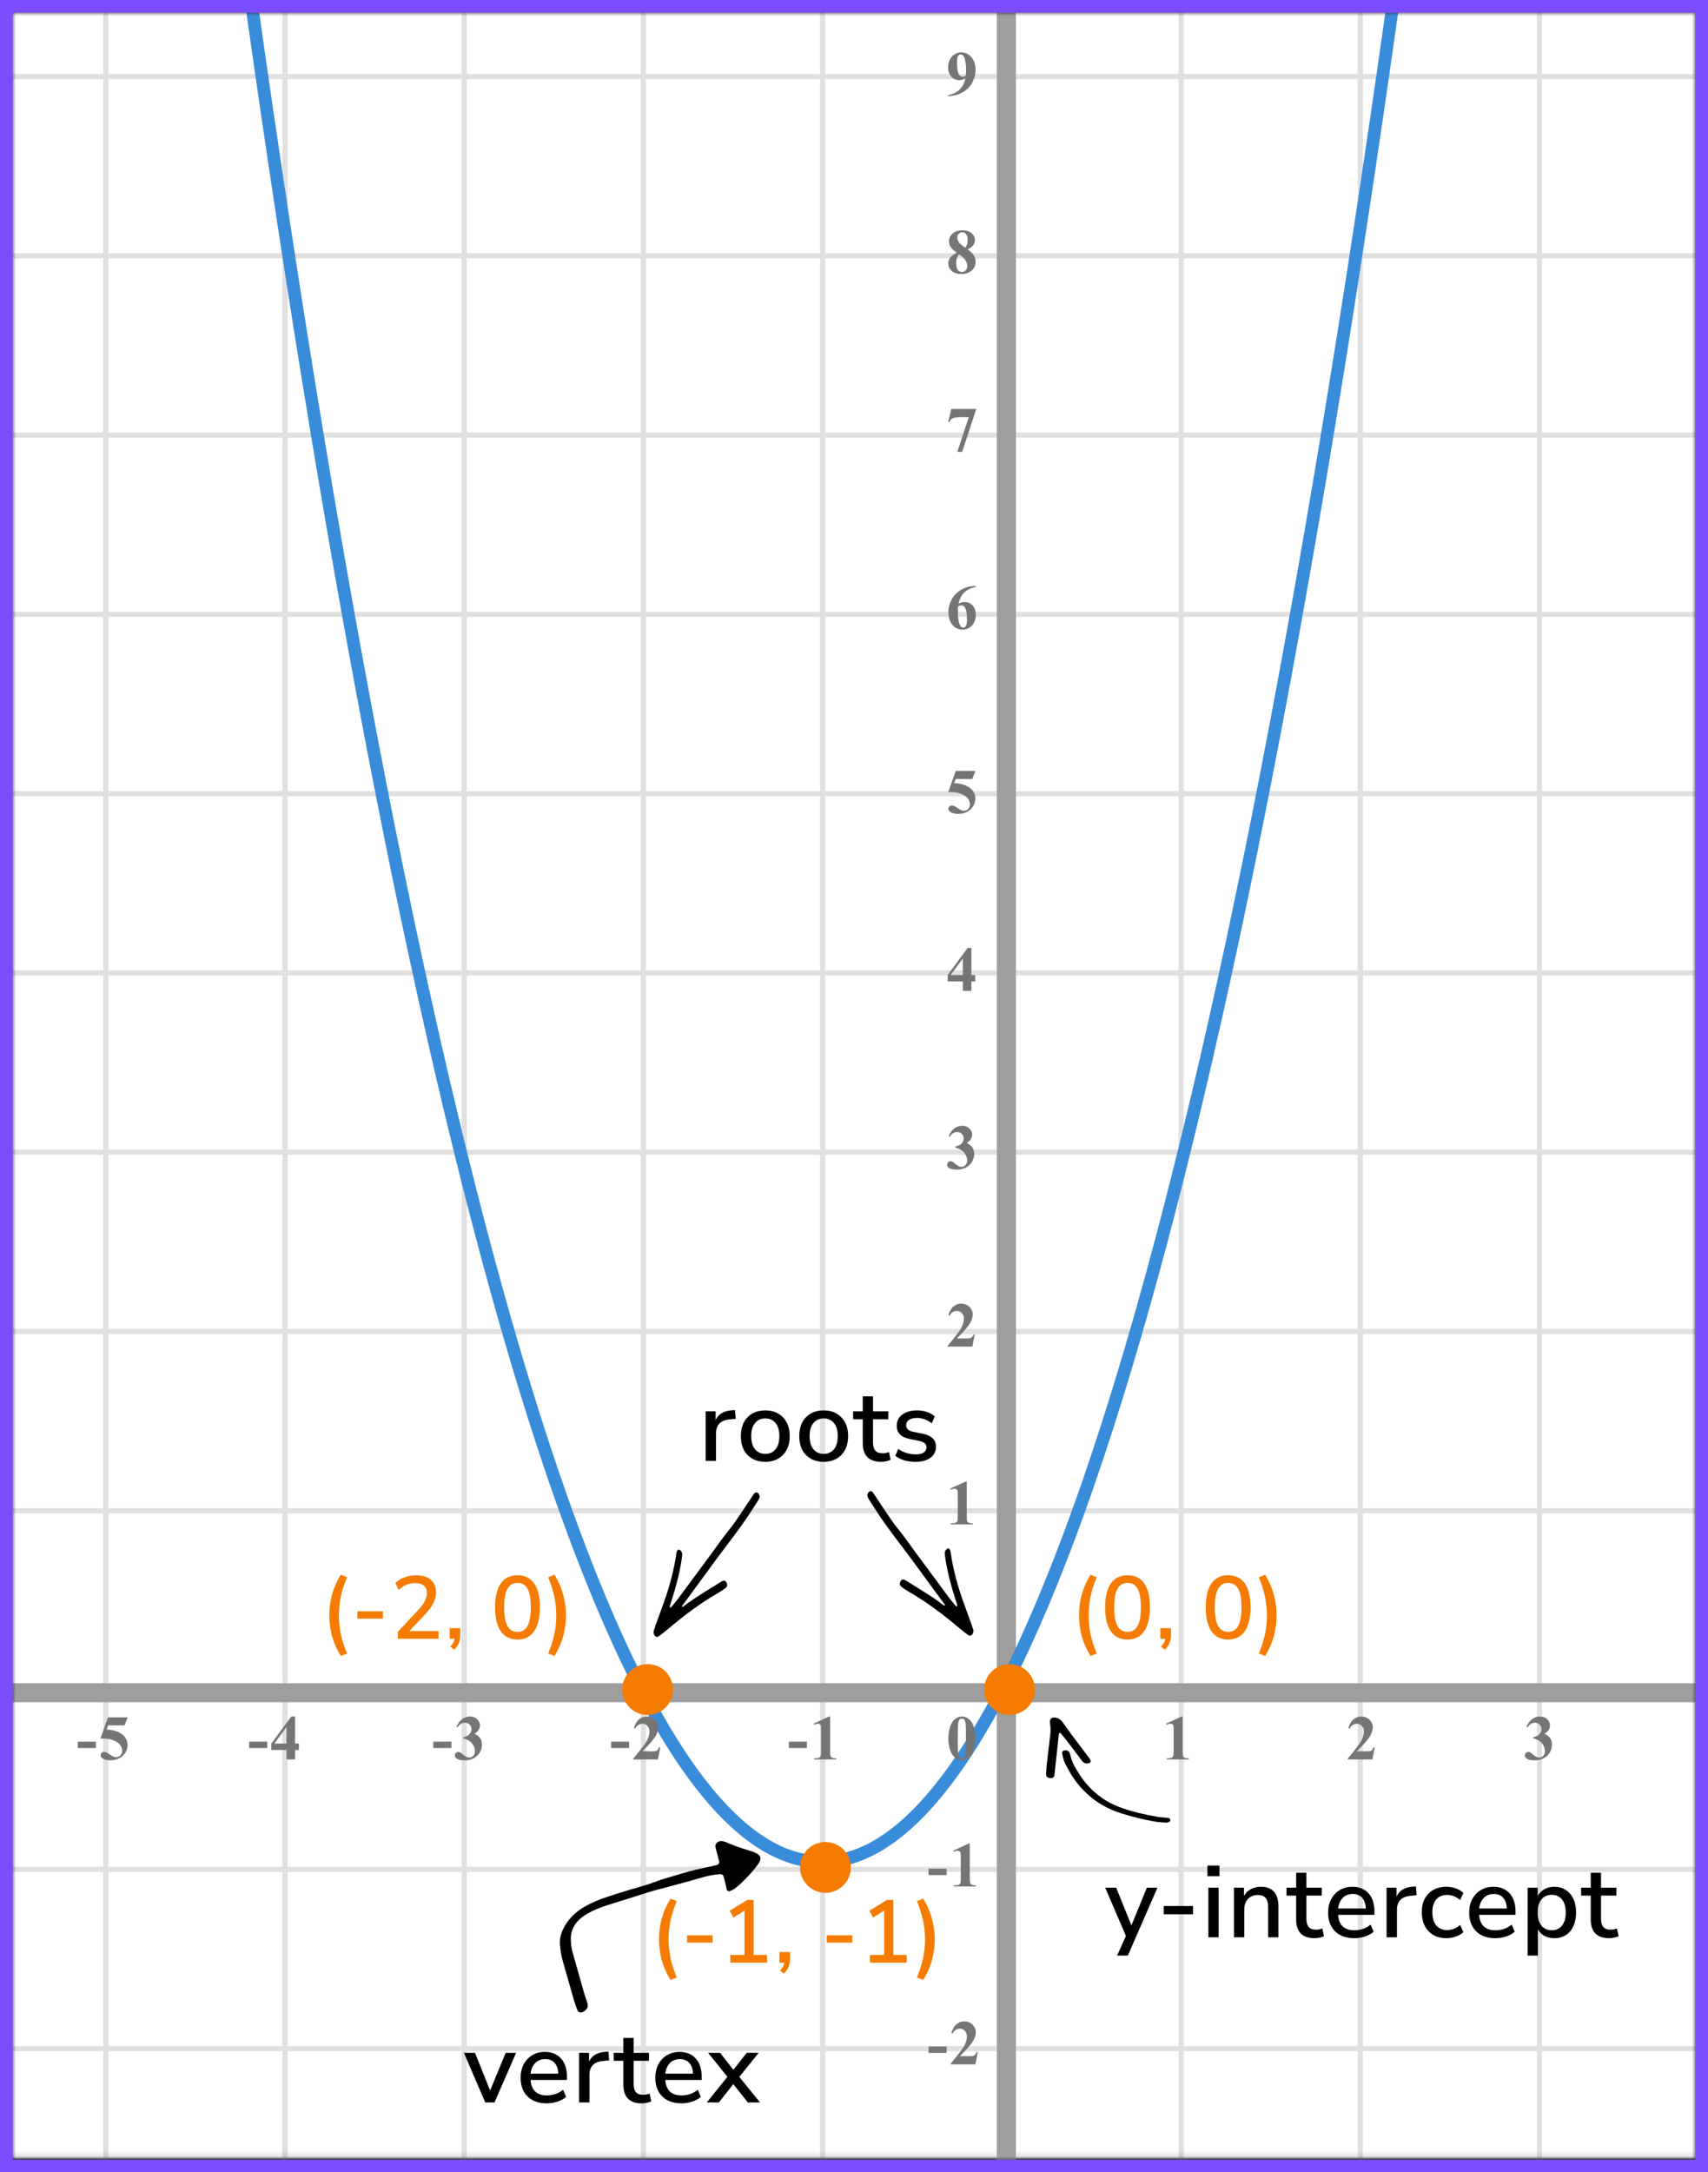
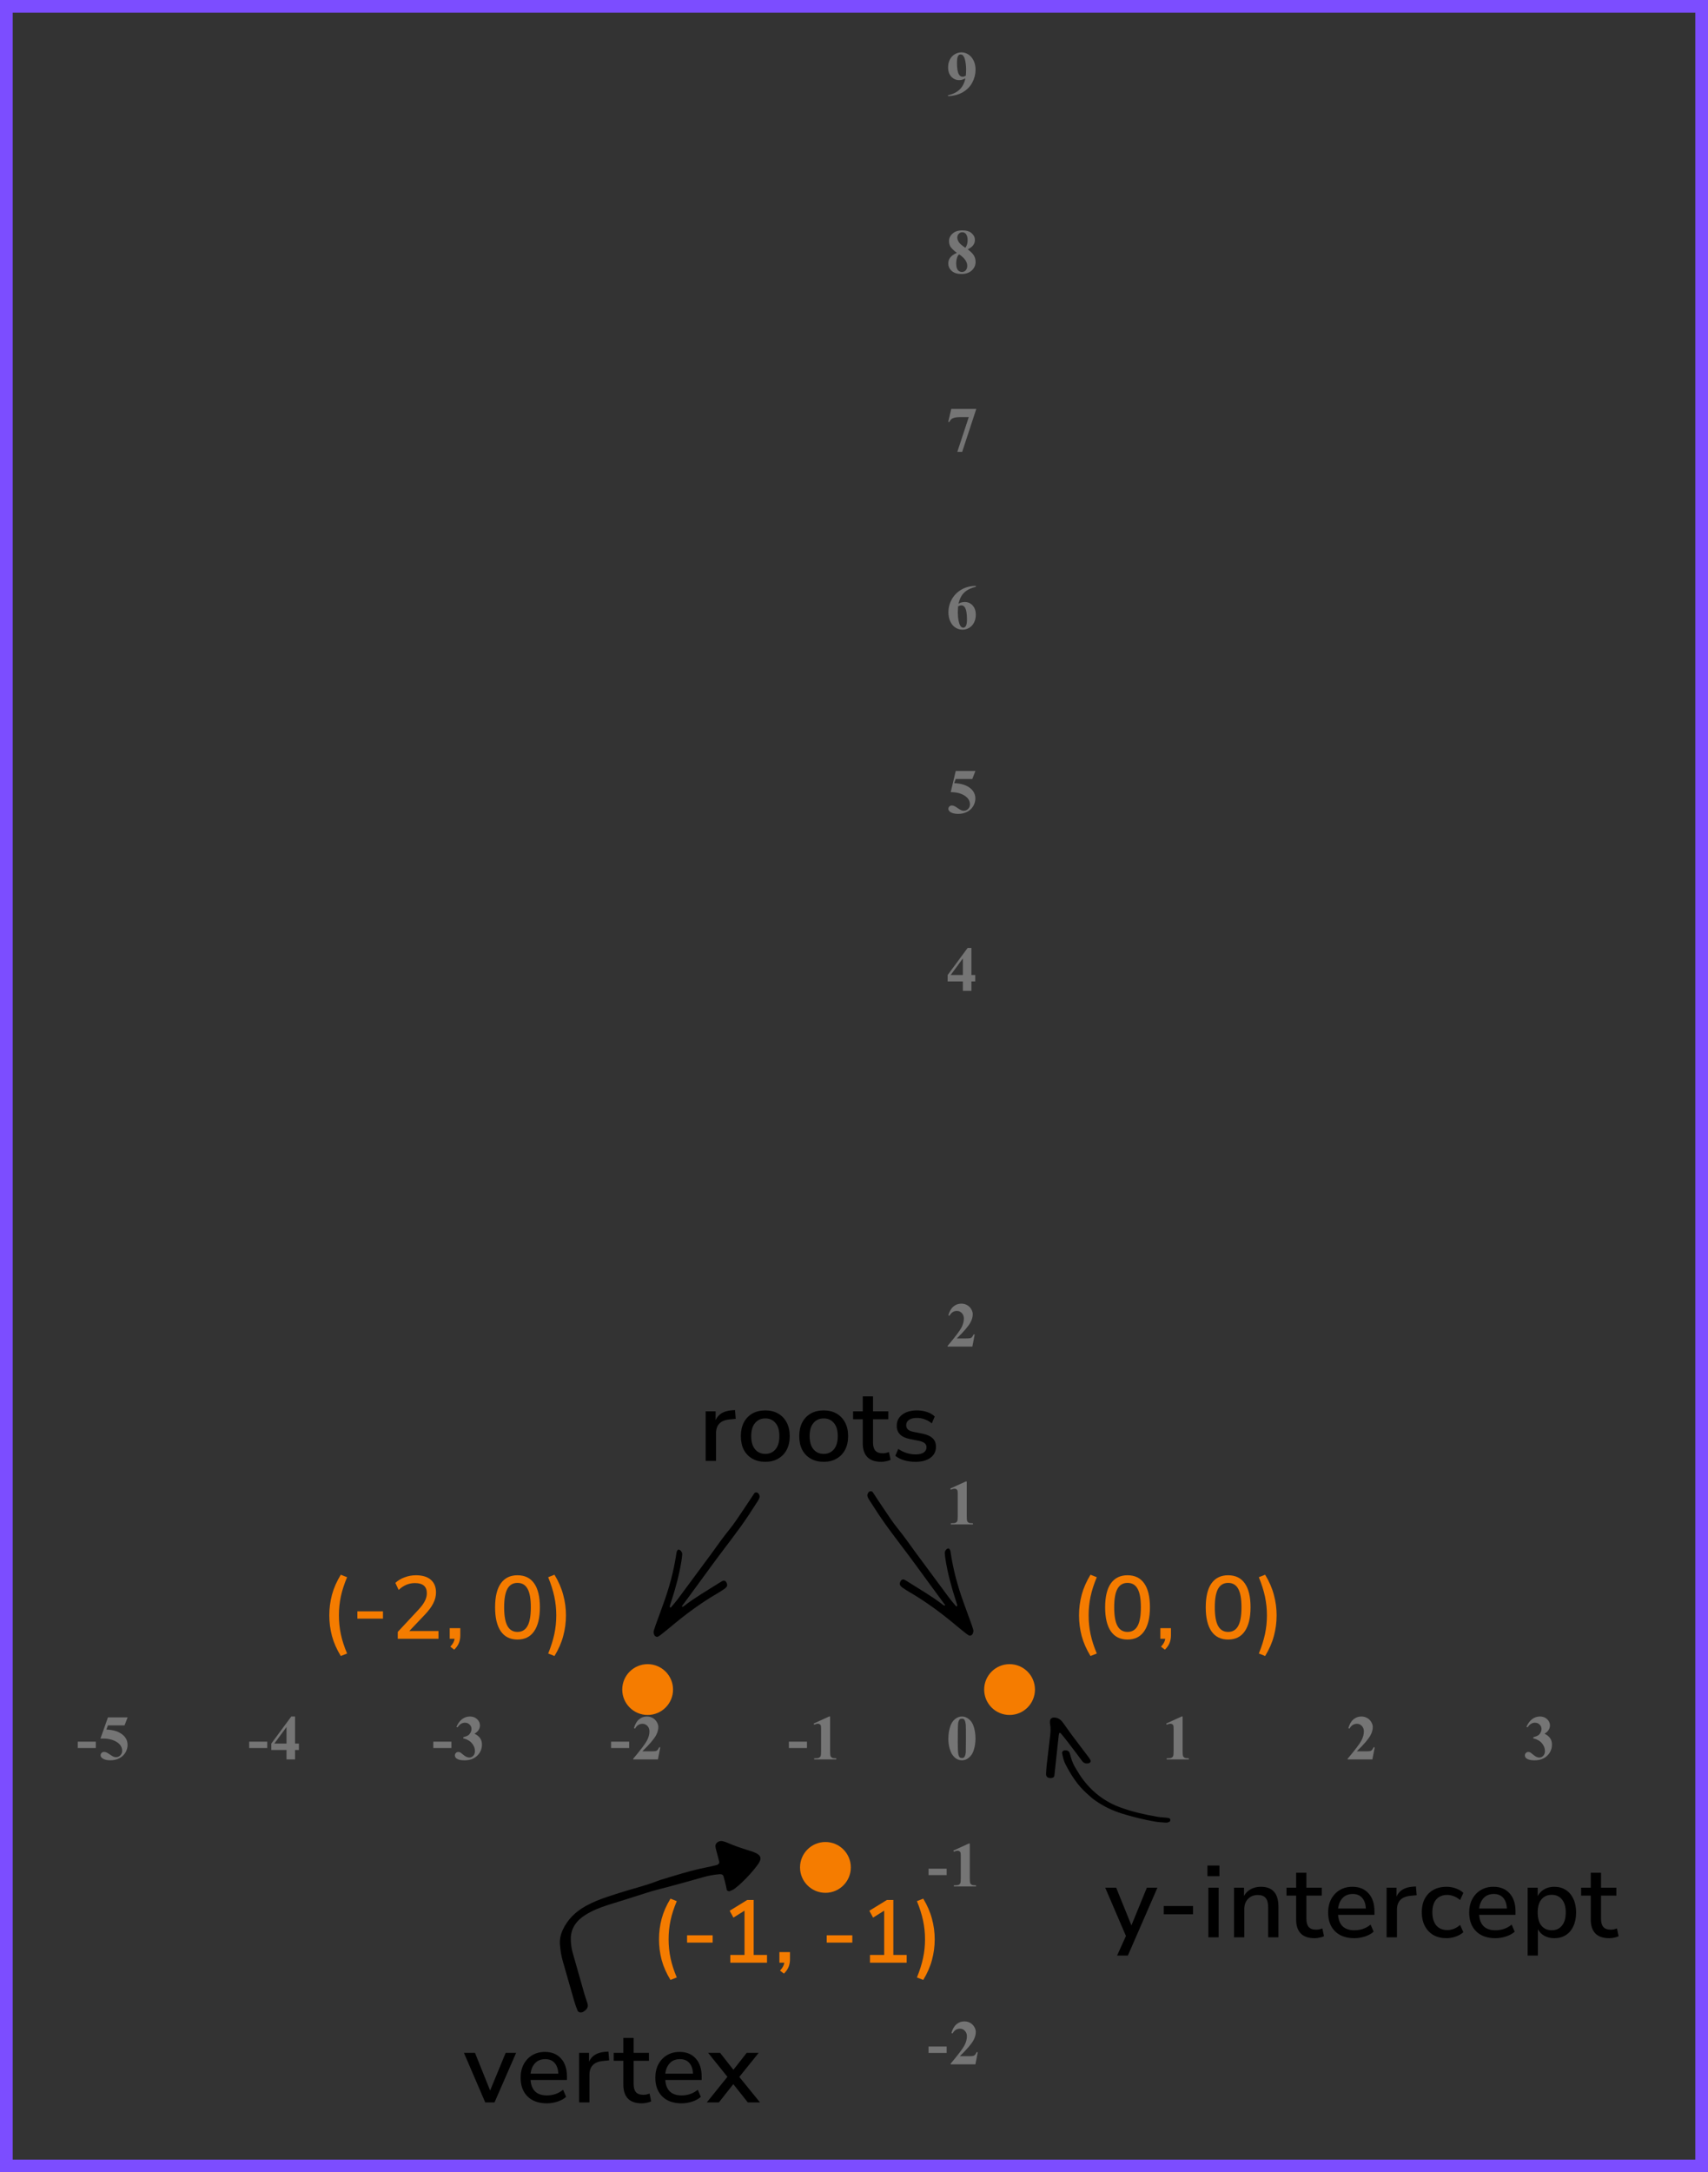
<svg xmlns="http://www.w3.org/2000/svg" width="269" height="342" viewBox="0 0 269 342" fill="none">
  <rect x="0" y="0" width="269" height="342" fill="#333333" stroke="none" />
  <mask id="mask0" maskUnits="userSpaceOnUse" x="2" y="2" width="265" height="338">
-     <rect x="2" y="2" width="265" height="338" fill="#C4C4C4" />
-   </mask>
+     </mask>
  <g mask="url(#mask0)">
    <mask id="mask1" maskUnits="userSpaceOnUse" x="-41" y="-144" width="500" height="484">
      <rect x="-41" y="-144" width="500" height="483.871" fill="white" />
    </mask>
    <g mask="url(#mask1)">
      <rect x="-41" y="-144" width="500" height="483.871" fill="white" />
      <line x1="459" y1="322.532" x2="-44.226" y2="322.532" stroke="#E0E0E0" stroke-width="0.806" />
      <line x1="459" y1="294.307" x2="-44.226" y2="294.307" stroke="#E0E0E0" stroke-width="0.806" />
      <line x1="459" y1="266.083" x2="-44.226" y2="266.083" stroke="#E0E0E0" stroke-width="0.81" />
      <line x1="459" y1="237.854" x2="-44.226" y2="237.854" stroke="#E0E0E0" stroke-width="0.806" />
-       <line x1="459" y1="209.629" x2="-44.226" y2="209.629" stroke="#E0E0E0" stroke-width="0.806" />
      <line x1="459" y1="181.403" x2="-44.226" y2="181.403" stroke="#E0E0E0" stroke-width="0.806" />
      <line x1="459" y1="153.179" x2="-44.226" y2="153.179" stroke="#E0E0E0" stroke-width="0.81" />
      <line x1="459" y1="124.952" x2="-44.226" y2="124.952" stroke="#E0E0E0" stroke-width="0.806" />
      <line x1="459" y1="96.725" x2="-44.226" y2="96.725" stroke="#E0E0E0" stroke-width="0.806" />
      <line x1="459" y1="68.5" x2="-44.226" y2="68.5" stroke="#E0E0E0" stroke-width="0.806" />
      <line x1="459" y1="40.276" x2="-44.226" y2="40.276" stroke="#E0E0E0" stroke-width="0.81" />
      <line x1="459" y1="12.049" x2="-44.226" y2="12.049" stroke="#E0E0E0" stroke-width="0.806" />
      <line x1="16.662" y1="339.871" x2="16.662" y2="-144" stroke="#E0E0E0" stroke-width="0.806" />
      <line x1="44.886" y1="339.871" x2="44.886" y2="-144" stroke="#E0E0E0" stroke-width="0.81" />
      <line x1="73.113" y1="339.871" x2="73.113" y2="-144" stroke="#E0E0E0" stroke-width="0.806" />
      <line x1="101.339" y1="339.871" x2="101.339" y2="-144" stroke="#E0E0E0" stroke-width="0.806" />
      <line x1="129.565" y1="339.871" x2="129.565" y2="-144" stroke="#E0E0E0" stroke-width="0.806" />
      <line x1="157.789" y1="339.871" x2="157.789" y2="-144" stroke="#E0E0E0" stroke-width="0.81" />
      <line x1="186.017" y1="339.871" x2="186.017" y2="-144" stroke="#E0E0E0" stroke-width="0.806" />
-       <line x1="214.242" y1="339.871" x2="214.242" y2="-144" stroke="#E0E0E0" stroke-width="0.806" />
      <line x1="242.468" y1="339.871" x2="242.468" y2="-144" stroke="#E0E0E0" stroke-width="0.806" />
    </g>
    <line x1="158.5" y1="-18" x2="158.5" y2="349" stroke="#9E9E9E" stroke-width="3" />
    <line x1="-20" y1="266.5" x2="354" y2="266.5" stroke="#9E9E9E" stroke-width="3" />
    <path d="M38 -11C94.5 399.5 166 389.5 221 -11" stroke="#398CDA" stroke-width="2" />
  </g>
  <path d="M153.634 273.689C153.634 274.35 153.541 274.967 153.355 275.54C153.245 275.892 153.095 276.18 152.906 276.404C152.721 276.629 152.509 276.808 152.271 276.941C152.034 277.072 151.775 277.137 151.495 277.137C151.176 277.137 150.888 277.055 150.631 276.893C150.374 276.73 150.146 276.497 149.947 276.194C149.804 275.973 149.679 275.678 149.571 275.311C149.431 274.812 149.361 274.298 149.361 273.768C149.361 273.048 149.462 272.387 149.664 271.785C149.83 271.287 150.082 270.906 150.421 270.643C150.759 270.376 151.118 270.242 151.495 270.242C151.879 270.242 152.237 270.374 152.569 270.638C152.905 270.898 153.15 271.25 153.307 271.692C153.525 272.301 153.634 272.967 153.634 273.689ZM152.13 273.68C152.13 272.521 152.123 271.845 152.11 271.653C152.078 271.201 152 270.895 151.876 270.735C151.795 270.631 151.663 270.579 151.48 270.579C151.34 270.579 151.23 270.618 151.148 270.696C151.028 270.81 150.947 271.012 150.904 271.302C150.862 271.588 150.841 272.592 150.841 274.314C150.841 275.252 150.873 275.88 150.938 276.199C150.987 276.43 151.057 276.585 151.148 276.663C151.24 276.741 151.36 276.78 151.51 276.78C151.673 276.78 151.795 276.728 151.876 276.624C152.013 276.442 152.091 276.16 152.11 275.779L152.13 273.68Z" fill="#757575" />
  <path d="M186.257 270.242V275.657C186.257 276.064 186.275 276.325 186.311 276.438C186.346 276.549 186.421 276.64 186.535 276.712C186.649 276.784 186.831 276.819 187.082 276.819H187.233V277H183.747V276.819H183.923C184.206 276.819 184.408 276.787 184.528 276.722C184.649 276.657 184.73 276.567 184.772 276.453C184.815 276.339 184.836 276.074 184.836 275.657V272.225C184.836 271.919 184.821 271.728 184.792 271.653C184.763 271.575 184.707 271.51 184.626 271.458C184.548 271.403 184.457 271.375 184.353 271.375C184.187 271.375 183.985 271.427 183.747 271.531L183.659 271.355L186.096 270.242H186.257Z" fill="#757575" />
  <path d="M216.141 277H212.244V276.893C213.439 275.47 214.163 274.513 214.417 274.021C214.674 273.53 214.803 273.05 214.803 272.581C214.803 272.239 214.697 271.956 214.485 271.731C214.274 271.504 214.015 271.39 213.709 271.39C213.208 271.39 212.819 271.64 212.542 272.142L212.361 272.078C212.537 271.453 212.804 270.991 213.162 270.691C213.52 270.392 213.934 270.242 214.402 270.242C214.738 270.242 215.044 270.32 215.32 270.477C215.597 270.633 215.813 270.848 215.97 271.121C216.126 271.391 216.204 271.645 216.204 271.883C216.204 272.316 216.084 272.755 215.843 273.201C215.514 273.803 214.796 274.643 213.689 275.721H215.12C215.472 275.721 215.7 275.706 215.804 275.677C215.911 275.647 215.999 275.599 216.067 275.53C216.136 275.459 216.225 275.311 216.336 275.086H216.512L216.141 277Z" fill="#757575" />
  <path d="M241.479 273.68V273.509C241.851 273.401 242.108 273.302 242.251 273.211C242.394 273.117 242.518 272.975 242.622 272.786C242.726 272.594 242.778 272.4 242.778 272.205C242.778 271.935 242.679 271.704 242.48 271.512C242.285 271.316 242.041 271.219 241.748 271.219C241.292 271.219 240.905 271.46 240.586 271.941L240.405 271.878C240.64 271.334 240.939 270.926 241.304 270.652C241.672 270.379 242.08 270.242 242.529 270.242C242.988 270.242 243.366 270.382 243.662 270.662C243.962 270.942 244.111 271.269 244.111 271.644C244.111 271.888 244.041 272.124 243.901 272.352C243.765 272.576 243.548 272.775 243.252 272.947C243.633 273.133 243.923 273.362 244.121 273.636C244.323 273.906 244.424 274.246 244.424 274.656C244.424 275.346 244.173 275.934 243.672 276.419C243.174 276.901 242.505 277.142 241.665 277.142C241.105 277.142 240.697 277.049 240.439 276.863C240.254 276.733 240.161 276.565 240.161 276.36C240.161 276.211 240.215 276.084 240.322 275.979C240.43 275.872 240.553 275.818 240.693 275.818C240.801 275.818 240.902 275.841 240.996 275.887C241.048 275.913 241.232 276.056 241.548 276.316C241.867 276.574 242.165 276.702 242.441 276.702C242.682 276.702 242.889 276.608 243.062 276.419C243.234 276.227 243.32 275.984 243.32 275.691C243.32 275.245 243.164 274.835 242.852 274.461C242.539 274.083 242.082 273.823 241.479 273.68Z" fill="#757575" />
  <path d="M127.091 275.208H124.244V274.197H127.091V275.208ZM130.737 270.242V275.657C130.737 276.064 130.755 276.325 130.791 276.438C130.826 276.549 130.901 276.64 131.015 276.712C131.129 276.784 131.311 276.819 131.562 276.819H131.713V277H128.227V276.819H128.403C128.686 276.819 128.888 276.787 129.008 276.722C129.129 276.657 129.21 276.567 129.253 276.453C129.295 276.339 129.316 276.074 129.316 275.657V272.225C129.316 271.919 129.301 271.728 129.272 271.653C129.243 271.575 129.187 271.51 129.106 271.458C129.028 271.403 128.937 271.375 128.833 271.375C128.667 271.375 128.465 271.427 128.227 271.531L128.139 271.355L130.576 270.242H130.737Z" fill="#757575" />
  <path d="M99.091 275.208H96.244V274.197H99.091V275.208ZM103.621 277H99.724V276.893C100.919 275.47 101.643 274.513 101.897 274.021C102.154 273.53 102.283 273.05 102.283 272.581C102.283 272.239 102.177 271.956 101.965 271.731C101.754 271.504 101.495 271.39 101.189 271.39C100.688 271.39 100.299 271.64 100.022 272.142L99.841 272.078C100.017 271.453 100.284 270.991 100.642 270.691C101 270.392 101.414 270.242 101.882 270.242C102.218 270.242 102.524 270.32 102.8 270.477C103.077 270.633 103.294 270.848 103.45 271.121C103.606 271.391 103.684 271.645 103.684 271.883C103.684 272.316 103.564 272.755 103.323 273.201C102.994 273.803 102.276 274.643 101.17 275.721H102.6C102.952 275.721 103.18 275.706 103.284 275.677C103.391 275.647 103.479 275.599 103.547 275.53C103.616 275.459 103.705 275.311 103.816 275.086H103.992L103.621 277Z" fill="#757575" />
  <path d="M71.091 275.208H68.244V274.197H71.091V275.208ZM72.96 273.68V273.509C73.331 273.401 73.588 273.302 73.731 273.211C73.874 273.117 73.998 272.975 74.102 272.786C74.206 272.594 74.258 272.4 74.258 272.205C74.258 271.935 74.159 271.704 73.96 271.512C73.765 271.316 73.521 271.219 73.228 271.219C72.772 271.219 72.385 271.46 72.066 271.941L71.885 271.878C72.12 271.334 72.419 270.926 72.784 270.652C73.152 270.379 73.56 270.242 74.009 270.242C74.468 270.242 74.846 270.382 75.142 270.662C75.442 270.942 75.591 271.269 75.591 271.644C75.591 271.888 75.521 272.124 75.381 272.352C75.245 272.576 75.028 272.775 74.732 272.947C75.113 273.133 75.403 273.362 75.601 273.636C75.803 273.906 75.904 274.246 75.904 274.656C75.904 275.346 75.653 275.934 75.152 276.419C74.654 276.901 73.985 277.142 73.145 277.142C72.585 277.142 72.177 277.049 71.919 276.863C71.734 276.733 71.641 276.565 71.641 276.36C71.641 276.211 71.695 276.084 71.802 275.979C71.91 275.872 72.034 275.818 72.173 275.818C72.281 275.818 72.382 275.841 72.476 275.887C72.528 275.913 72.712 276.056 73.028 276.316C73.347 276.574 73.645 276.702 73.921 276.702C74.162 276.702 74.369 276.608 74.542 276.419C74.714 276.227 74.8 275.984 74.8 275.691C74.8 275.245 74.644 274.835 74.332 274.461C74.019 274.083 73.562 273.823 72.96 273.68Z" fill="#757575" />
  <path d="M42.091 275.208H39.244V274.197H42.091V275.208ZM42.729 274.505L45.874 270.242H46.469V274.505H47.075V275.516H46.469V277H45.127V275.516H42.729V274.505ZM43.203 274.505H45.127V271.893L43.203 274.505Z" fill="#757575" />
  <path d="M15.091 275.208H12.244V274.197H15.091V275.208ZM17.003 270.379H20.104L19.611 271.639H17.003L16.755 272.298C17.878 272.34 18.742 272.62 19.347 273.138C19.845 273.564 20.094 274.095 20.094 274.729C20.094 275.136 19.979 275.535 19.748 275.926C19.517 276.313 19.191 276.613 18.771 276.824C18.351 277.033 17.891 277.137 17.389 277.137C16.849 277.137 16.434 277.036 16.144 276.834C15.942 276.691 15.841 276.528 15.841 276.346C15.841 276.206 15.893 276.082 15.998 275.975C16.105 275.867 16.229 275.813 16.369 275.813C16.496 275.813 16.624 275.84 16.755 275.892C16.885 275.944 17.108 276.08 17.423 276.302C17.622 276.438 17.793 276.533 17.936 276.585C18.037 276.624 18.151 276.644 18.278 276.644C18.545 276.644 18.771 276.546 18.957 276.351C19.145 276.155 19.24 275.921 19.24 275.647C19.24 275.075 18.953 274.609 18.381 274.251C17.808 273.893 17.085 273.714 16.212 273.714C16.125 273.714 15.993 273.715 15.817 273.719L17.003 270.379Z" fill="#757575" />
  <path d="M152.257 233.242V238.657C152.257 239.064 152.275 239.325 152.311 239.438C152.346 239.549 152.421 239.64 152.535 239.712C152.649 239.784 152.831 239.819 153.082 239.819H153.233V240H149.747V239.819H149.923C150.206 239.819 150.408 239.787 150.528 239.722C150.649 239.657 150.73 239.567 150.772 239.453C150.815 239.339 150.836 239.074 150.836 238.657V235.225C150.836 234.919 150.821 234.728 150.792 234.653C150.763 234.575 150.707 234.51 150.626 234.458C150.548 234.403 150.457 234.375 150.353 234.375C150.187 234.375 149.985 234.427 149.747 234.531L149.659 234.355L152.096 233.242H152.257Z" fill="#757575" />
  <path d="M153.141 212H149.244V211.893C150.439 210.47 151.163 209.513 151.417 209.021C151.674 208.53 151.803 208.05 151.803 207.581C151.803 207.239 151.697 206.956 151.485 206.731C151.274 206.504 151.015 206.39 150.709 206.39C150.208 206.39 149.819 206.64 149.542 207.142L149.361 207.078C149.537 206.453 149.804 205.991 150.162 205.691C150.52 205.392 150.934 205.242 151.402 205.242C151.738 205.242 152.044 205.32 152.32 205.477C152.597 205.633 152.813 205.848 152.97 206.121C153.126 206.391 153.204 206.645 153.204 206.883C153.204 207.316 153.084 207.755 152.843 208.201C152.514 208.803 151.796 209.643 150.689 210.721H152.12C152.472 210.721 152.7 210.706 152.804 210.677C152.911 210.647 152.999 210.599 153.067 210.53C153.136 210.459 153.225 210.311 153.336 210.086H153.512L153.141 212Z" fill="#757575" />
-   <path d="M150.479 180.68V180.509C150.851 180.401 151.108 180.302 151.251 180.211C151.394 180.117 151.518 179.975 151.622 179.786C151.726 179.594 151.778 179.4 151.778 179.205C151.778 178.935 151.679 178.704 151.48 178.512C151.285 178.316 151.041 178.219 150.748 178.219C150.292 178.219 149.905 178.46 149.586 178.941L149.405 178.878C149.64 178.334 149.939 177.926 150.304 177.652C150.672 177.379 151.08 177.242 151.529 177.242C151.988 177.242 152.366 177.382 152.662 177.662C152.962 177.942 153.111 178.269 153.111 178.644C153.111 178.888 153.041 179.124 152.901 179.352C152.765 179.576 152.548 179.775 152.252 179.947C152.633 180.133 152.923 180.362 153.121 180.636C153.323 180.906 153.424 181.246 153.424 181.656C153.424 182.346 153.173 182.934 152.672 183.419C152.174 183.901 151.505 184.142 150.665 184.142C150.105 184.142 149.697 184.049 149.439 183.863C149.254 183.733 149.161 183.565 149.161 183.36C149.161 183.211 149.215 183.084 149.322 182.979C149.43 182.872 149.553 182.818 149.693 182.818C149.801 182.818 149.902 182.841 149.996 182.887C150.048 182.913 150.232 183.056 150.548 183.316C150.867 183.574 151.165 183.702 151.441 183.702C151.682 183.702 151.889 183.608 152.062 183.419C152.234 183.227 152.32 182.984 152.32 182.691C152.32 182.245 152.164 181.835 151.852 181.461C151.539 181.083 151.082 180.823 150.479 180.68Z" fill="#757575" />
  <path d="M149.249 153.505L152.394 149.242H152.989V153.505H153.595V154.516H152.989V156H151.646V154.516H149.249V153.505ZM149.723 153.505H151.646V150.893L149.723 153.505Z" fill="#757575" />
-   <path d="M150.523 121.379H153.624L153.131 122.639H150.523L150.274 123.298C151.397 123.34 152.262 123.62 152.867 124.138C153.365 124.564 153.614 125.095 153.614 125.729C153.614 126.136 153.499 126.535 153.268 126.926C153.036 127.313 152.711 127.613 152.291 127.824C151.871 128.033 151.41 128.137 150.909 128.137C150.369 128.137 149.954 128.036 149.664 127.834C149.462 127.691 149.361 127.528 149.361 127.346C149.361 127.206 149.413 127.082 149.518 126.975C149.625 126.867 149.749 126.813 149.889 126.813C150.016 126.813 150.144 126.84 150.274 126.892C150.405 126.944 150.628 127.08 150.943 127.302C151.142 127.438 151.313 127.533 151.456 127.585C151.557 127.624 151.671 127.644 151.798 127.644C152.065 127.644 152.291 127.546 152.477 127.351C152.665 127.155 152.76 126.921 152.76 126.647C152.76 126.075 152.473 125.609 151.9 125.251C151.327 124.893 150.605 124.714 149.732 124.714C149.645 124.714 149.513 124.715 149.337 124.719L150.523 121.379Z" fill="#757575" />
+   <path d="M150.523 121.379H153.624L153.131 122.639H150.523L150.274 123.298C151.397 123.34 152.262 123.62 152.867 124.138C153.365 124.564 153.614 125.095 153.614 125.729C153.614 126.136 153.499 126.535 153.268 126.926C153.036 127.313 152.711 127.613 152.291 127.824C151.871 128.033 151.41 128.137 150.909 128.137C150.369 128.137 149.954 128.036 149.664 127.834C149.462 127.691 149.361 127.528 149.361 127.346C149.361 127.206 149.413 127.082 149.518 126.975C149.625 126.867 149.749 126.813 149.889 126.813C150.016 126.813 150.144 126.84 150.274 126.892C150.405 126.944 150.628 127.08 150.943 127.302C151.142 127.438 151.313 127.533 151.456 127.585C151.557 127.624 151.671 127.644 151.798 127.644C152.065 127.644 152.291 127.546 152.477 127.351C152.665 127.155 152.76 126.921 152.76 126.647C152.76 126.075 152.473 125.609 151.9 125.251C151.327 124.893 150.605 124.714 149.732 124.714L150.523 121.379Z" fill="#757575" />
  <path d="M153.697 92.242V92.379C153.108 92.529 152.634 92.722 152.276 92.96C151.922 93.194 151.64 93.481 151.432 93.819C151.227 94.155 151.067 94.571 150.953 95.069C151.096 94.972 151.215 94.908 151.31 94.879C151.521 94.814 151.734 94.781 151.949 94.781C152.444 94.781 152.856 94.962 153.185 95.323C153.517 95.681 153.683 96.171 153.683 96.793C153.683 97.229 153.593 97.63 153.414 97.994C153.235 98.359 152.981 98.64 152.652 98.839C152.324 99.037 151.972 99.137 151.598 99.137C151.191 99.137 150.815 99.026 150.47 98.805C150.125 98.58 149.854 98.253 149.659 97.823C149.467 97.394 149.371 96.926 149.371 96.422C149.371 95.68 149.549 94.99 149.903 94.352C150.261 93.71 150.768 93.201 151.422 92.823C152.079 92.442 152.838 92.249 153.697 92.242ZM150.89 95.465C150.864 95.914 150.851 96.243 150.851 96.451C150.851 96.9 150.893 97.335 150.978 97.755C151.065 98.175 151.184 98.469 151.334 98.639C151.441 98.759 151.568 98.819 151.715 98.819C151.865 98.819 151.998 98.733 152.115 98.561C152.232 98.385 152.291 98.03 152.291 97.496C152.291 96.598 152.182 95.978 151.964 95.636C151.824 95.414 151.635 95.304 151.397 95.304C151.267 95.304 151.098 95.357 150.89 95.465Z" fill="#757575" />
  <path d="M150.772 71.137L152.574 65.673H151.202C150.665 65.673 150.261 65.743 149.991 65.883C149.802 65.981 149.646 66.164 149.522 66.435H149.337L149.815 64.379H153.761L151.539 71.137H150.772Z" fill="#757575" />
  <path d="M152.408 39.26C152.874 39.602 153.196 39.921 153.375 40.217C153.557 40.51 153.648 40.847 153.648 41.227C153.648 41.761 153.447 42.214 153.043 42.585C152.643 42.953 152.097 43.137 151.407 43.137C150.753 43.137 150.247 42.976 149.889 42.653C149.531 42.331 149.352 41.937 149.352 41.472C149.352 41.117 149.454 40.806 149.659 40.539C149.868 40.272 150.213 40.028 150.694 39.807C150.17 39.406 149.833 39.079 149.684 38.825C149.537 38.571 149.464 38.277 149.464 37.941C149.464 37.499 149.651 37.11 150.025 36.774C150.403 36.436 150.919 36.267 151.573 36.267C152.205 36.267 152.69 36.416 153.028 36.716C153.37 37.012 153.541 37.368 153.541 37.785C153.541 38.098 153.448 38.374 153.263 38.615C153.08 38.853 152.796 39.068 152.408 39.26ZM152.037 39.011C152.158 38.848 152.247 38.666 152.306 38.464C152.364 38.262 152.394 38.041 152.394 37.8C152.394 37.377 152.302 37.053 152.12 36.828C151.983 36.656 151.795 36.569 151.554 36.569C151.336 36.569 151.15 36.649 150.997 36.809C150.844 36.965 150.768 37.16 150.768 37.395C150.768 37.632 150.852 37.88 151.021 38.137C151.194 38.391 151.533 38.682 152.037 39.011ZM151.061 40.041C150.96 40.132 150.888 40.215 150.846 40.29C150.781 40.404 150.722 40.57 150.67 40.788C150.618 41.006 150.592 41.234 150.592 41.472C150.592 41.778 150.631 42.035 150.709 42.243C150.787 42.448 150.898 42.596 151.041 42.688C151.188 42.779 151.337 42.824 151.49 42.824C151.728 42.824 151.928 42.738 152.091 42.565C152.254 42.39 152.335 42.15 152.335 41.848C152.335 41.216 151.91 40.614 151.061 40.041Z" fill="#757575" />
  <path d="M149.308 15.137V15C149.848 14.876 150.305 14.694 150.68 14.453C151.057 14.212 151.355 13.914 151.573 13.56C151.795 13.205 151.949 12.796 152.037 12.334C151.835 12.438 151.663 12.511 151.52 12.554C151.38 12.593 151.231 12.612 151.075 12.612C150.574 12.612 150.156 12.432 149.82 12.07C149.488 11.709 149.322 11.214 149.322 10.586C149.322 10.15 149.412 9.751 149.591 9.39C149.773 9.025 150.032 8.743 150.367 8.545C150.702 8.343 151.051 8.242 151.412 8.242C151.799 8.242 152.166 8.353 152.511 8.574C152.856 8.796 153.131 9.116 153.336 9.536C153.541 9.956 153.644 10.435 153.644 10.972C153.644 11.668 153.476 12.336 153.141 12.974C152.809 13.612 152.312 14.124 151.651 14.512C150.991 14.896 150.209 15.104 149.308 15.137ZM152.11 11.924C152.143 11.559 152.159 11.239 152.159 10.962C152.159 10.37 152.091 9.818 151.954 9.307C151.876 9.023 151.76 8.815 151.607 8.682C151.526 8.61 151.42 8.574 151.29 8.574C151.127 8.574 151 8.644 150.909 8.784C150.782 8.976 150.719 9.342 150.719 9.883C150.719 10.784 150.826 11.406 151.041 11.748C151.181 11.969 151.37 12.08 151.607 12.08C151.734 12.08 151.902 12.028 152.11 11.924Z" fill="#757575" />
  <path d="M149.091 295.208H146.244V294.197H149.091V295.208ZM152.737 290.242V295.657C152.737 296.064 152.755 296.325 152.791 296.438C152.826 296.549 152.901 296.64 153.015 296.712C153.129 296.784 153.311 296.819 153.562 296.819H153.713V297H150.227V296.819H150.403C150.686 296.819 150.888 296.787 151.008 296.722C151.129 296.657 151.21 296.567 151.253 296.453C151.295 296.339 151.316 296.074 151.316 295.657V292.225C151.316 291.919 151.301 291.728 151.272 291.653C151.243 291.575 151.187 291.51 151.106 291.458C151.028 291.403 150.937 291.375 150.833 291.375C150.667 291.375 150.465 291.427 150.227 291.531L150.139 291.355L152.576 290.242H152.737Z" fill="#757575" />
  <path d="M149.091 323.208H146.244V322.197H149.091V323.208ZM153.621 325H149.724V324.893C150.919 323.47 151.643 322.513 151.897 322.021C152.154 321.53 152.283 321.05 152.283 320.581C152.283 320.239 152.177 319.956 151.965 319.731C151.754 319.504 151.495 319.39 151.189 319.39C150.688 319.39 150.299 319.64 150.022 320.142L149.841 320.078C150.017 319.453 150.284 318.991 150.642 318.691C151 318.392 151.414 318.242 151.882 318.242C152.218 318.242 152.524 318.32 152.8 318.477C153.077 318.633 153.294 318.848 153.45 319.121C153.606 319.391 153.684 319.645 153.684 319.883C153.684 320.316 153.564 320.755 153.323 321.201C152.994 321.803 152.276 322.643 151.17 323.721H152.6C152.952 323.721 153.18 323.706 153.284 323.677C153.391 323.647 153.479 323.599 153.547 323.53C153.616 323.459 153.705 323.311 153.816 323.086H153.992L153.621 325Z" fill="#757575" />
  <path d="M53.671 260.716C53.037 259.68 52.575 258.635 52.285 257.58C52.005 256.516 51.865 255.429 51.865 254.318C51.865 253.207 52.005 252.125 52.285 251.07C52.575 250.006 53.037 248.956 53.671 247.92L54.665 248.312C54.217 249.367 53.891 250.375 53.685 251.336C53.48 252.297 53.377 253.291 53.377 254.318C53.377 255.335 53.48 256.329 53.685 257.3C53.891 258.261 54.217 259.269 54.665 260.324L53.671 260.716ZM56.285 254.836V253.688H60.316V254.836H56.285ZM62.646 258V256.922L65.936 253.394C66.394 252.899 66.72 252.451 66.916 252.05C67.122 251.649 67.224 251.243 67.224 250.832C67.224 249.768 66.599 249.236 65.348 249.236C64.396 249.236 63.542 249.595 62.786 250.314L62.268 249.208C62.642 248.844 63.118 248.555 63.696 248.34C64.275 248.116 64.877 248.004 65.502 248.004C66.52 248.004 67.299 248.237 67.84 248.704C68.391 249.171 68.666 249.838 68.666 250.706C68.666 251.294 68.522 251.868 68.232 252.428C67.952 252.988 67.509 253.585 66.902 254.22L64.466 256.782H69.058V258H62.646ZM71.541 259.722L70.925 259.246C71.14 259.013 71.298 258.798 71.401 258.602C71.504 258.406 71.569 258.205 71.597 258H70.827V256.334H72.493V257.468C72.493 257.897 72.423 258.289 72.283 258.644C72.143 259.008 71.896 259.367 71.541 259.722ZM81.501 258.126C80.353 258.126 79.476 257.692 78.869 256.824C78.272 255.947 77.973 254.691 77.973 253.058C77.973 251.397 78.272 250.141 78.869 249.292C79.476 248.433 80.353 248.004 81.501 248.004C82.658 248.004 83.536 248.433 84.133 249.292C84.73 250.141 85.029 251.392 85.029 253.044C85.029 254.687 84.726 255.947 84.119 256.824C83.522 257.692 82.649 258.126 81.501 258.126ZM81.501 256.922C82.21 256.922 82.738 256.609 83.083 255.984C83.428 255.359 83.601 254.379 83.601 253.044C83.601 251.709 83.428 250.739 83.083 250.132C82.747 249.516 82.22 249.208 81.501 249.208C80.792 249.208 80.264 249.516 79.919 250.132C79.574 250.748 79.401 251.719 79.401 253.044C79.401 254.379 79.574 255.359 79.919 255.984C80.264 256.609 80.792 256.922 81.501 256.922ZM87.329 260.716L86.335 260.324C86.774 259.251 87.096 258.233 87.302 257.272C87.507 256.311 87.609 255.326 87.609 254.318C87.609 253.31 87.507 252.325 87.302 251.364C87.096 250.403 86.774 249.385 86.335 248.312L87.329 247.92C87.964 248.965 88.421 250.02 88.701 251.084C88.991 252.139 89.135 253.217 89.135 254.318C89.135 255.429 88.991 256.516 88.701 257.58C88.421 258.635 87.964 259.68 87.329 260.716Z" fill="#F57C00" />
  <path d="M171.747 260.716C171.113 259.68 170.651 258.635 170.361 257.58C170.081 256.516 169.941 255.429 169.941 254.318C169.941 253.207 170.081 252.125 170.361 251.07C170.651 250.006 171.113 248.956 171.747 247.92L172.741 248.312C172.293 249.367 171.967 250.375 171.761 251.336C171.556 252.297 171.453 253.291 171.453 254.318C171.453 255.335 171.556 256.329 171.761 257.3C171.967 258.261 172.293 259.269 172.741 260.324L171.747 260.716ZM177.58 258.126C176.432 258.126 175.555 257.692 174.948 256.824C174.351 255.947 174.052 254.691 174.052 253.058C174.052 251.397 174.351 250.141 174.948 249.292C175.555 248.433 176.432 248.004 177.58 248.004C178.738 248.004 179.615 248.433 180.212 249.292C180.81 250.141 181.108 251.392 181.108 253.044C181.108 254.687 180.805 255.947 180.198 256.824C179.601 257.692 178.728 258.126 177.58 258.126ZM177.58 256.922C178.29 256.922 178.817 256.609 179.162 255.984C179.508 255.359 179.68 254.379 179.68 253.044C179.68 251.709 179.508 250.739 179.162 250.132C178.826 249.516 178.299 249.208 177.58 249.208C176.871 249.208 176.344 249.516 175.998 250.132C175.653 250.748 175.48 251.719 175.48 253.044C175.48 254.379 175.653 255.359 175.998 255.984C176.344 256.609 176.871 256.922 177.58 256.922ZM183.465 259.722L182.849 259.246C183.064 259.013 183.222 258.798 183.325 258.602C183.428 258.406 183.493 258.205 183.521 258H182.751V256.334H184.417V257.468C184.417 257.897 184.347 258.289 184.207 258.644C184.067 259.008 183.82 259.367 183.465 259.722ZM193.425 258.126C192.277 258.126 191.4 257.692 190.793 256.824C190.196 255.947 189.897 254.691 189.897 253.058C189.897 251.397 190.196 250.141 190.793 249.292C191.4 248.433 192.277 248.004 193.425 248.004C194.582 248.004 195.46 248.433 196.057 249.292C196.654 250.141 196.953 251.392 196.953 253.044C196.953 254.687 196.65 255.947 196.043 256.824C195.446 257.692 194.573 258.126 193.425 258.126ZM193.425 256.922C194.134 256.922 194.662 256.609 195.007 255.984C195.352 255.359 195.525 254.379 195.525 253.044C195.525 251.709 195.352 250.739 195.007 250.132C194.671 249.516 194.144 249.208 193.425 249.208C192.716 249.208 192.188 249.516 191.843 250.132C191.498 250.748 191.325 251.719 191.325 253.044C191.325 254.379 191.498 255.359 191.843 255.984C192.188 256.609 192.716 256.922 193.425 256.922ZM199.254 260.716L198.26 260.324C198.698 259.251 199.02 258.233 199.226 257.272C199.431 256.311 199.534 255.326 199.534 254.318C199.534 253.31 199.431 252.325 199.226 251.364C199.02 250.403 198.698 249.385 198.26 248.312L199.254 247.92C199.888 248.965 200.346 250.02 200.626 251.084C200.915 252.139 201.06 253.217 201.06 254.318C201.06 255.429 200.915 256.516 200.626 257.58C200.346 258.635 199.888 259.68 199.254 260.716Z" fill="#F57C00" />
  <path d="M105.595 311.716C104.961 310.68 104.499 309.635 104.209 308.58C103.929 307.516 103.789 306.429 103.789 305.318C103.789 304.207 103.929 303.125 104.209 302.07C104.499 301.006 104.961 299.956 105.595 298.92L106.589 299.312C106.141 300.367 105.815 301.375 105.609 302.336C105.404 303.297 105.301 304.291 105.301 305.318C105.301 306.335 105.404 307.329 105.609 308.3C105.815 309.261 106.141 310.269 106.589 311.324L105.595 311.716ZM108.209 305.836V304.688H112.241V305.836H108.209ZM115.018 309V307.782H117.258V300.81L115.508 301.902L114.92 300.824L117.678 299.13H118.7V307.782H120.8V309H115.018ZM123.465 310.722L122.849 310.246C123.064 310.013 123.222 309.798 123.325 309.602C123.428 309.406 123.493 309.205 123.521 309H122.751V307.334H124.417V308.468C124.417 308.897 124.347 309.289 124.207 309.644C124.067 310.008 123.82 310.367 123.465 310.722ZM130.205 305.836V304.688H134.237V305.836H130.205ZM137.015 309V307.782H139.255V300.81L137.505 301.902L136.917 300.824L139.675 299.13H140.697V307.782H142.797V309H137.015ZM145.405 311.716L144.411 311.324C144.85 310.251 145.172 309.233 145.377 308.272C145.583 307.311 145.685 306.326 145.685 305.318C145.685 304.31 145.583 303.325 145.377 302.364C145.172 301.403 144.85 300.385 144.411 299.312L145.405 298.92C146.04 299.965 146.497 301.02 146.777 302.084C147.067 303.139 147.211 304.217 147.211 305.318C147.211 306.429 147.067 307.516 146.777 308.58C146.497 309.635 146.04 310.68 145.405 311.716Z" fill="#F57C00" />
  <circle cx="102" cy="266" r="4" fill="#F57C00" />
  <circle cx="159" cy="266" r="4" fill="#F57C00" />
  <circle cx="130" cy="294" r="4" fill="#F57C00" />
  <path fill-rule="evenodd" clip-rule="evenodd" d="M112.044 244.6C113.062 243.188 113.917 241.975 114.859 240.821C115.623 239.884 116.277 238.857 116.962 237.858C117.58 236.955 118.172 236.034 118.781 235.124C118.939 234.887 119.293 234.915 119.474 235.161C119.623 235.364 119.681 235.59 119.6 235.824C119.537 236.006 119.439 236.179 119.334 236.343C118.432 237.763 117.514 239.17 116.524 240.533C115.03 242.59 113.456 244.586 111.963 246.645C110.494 248.672 109.002 250.683 107.523 252.704C107.47 252.776 107.329 252.869 107.45 252.957C107.496 252.99 107.66 252.898 107.745 252.832C109.48 251.486 111.387 250.404 113.232 249.228C113.397 249.123 113.564 249.021 113.735 248.926C113.942 248.812 114.156 248.828 114.276 248.957C114.516 249.216 114.601 249.62 114.44 249.818C114.343 249.938 114.229 250.052 114.102 250.138C113.747 250.38 113.389 250.62 113.018 250.835C110.337 252.391 107.863 254.234 105.499 256.229C105.021 256.633 104.527 257.018 104.036 257.405C103.915 257.501 103.781 257.583 103.645 257.658C103.448 257.765 103.162 257.645 103.058 257.427C102.955 257.208 102.897 256.982 102.965 256.745C103.04 256.482 103.125 256.222 103.217 255.965C103.642 254.788 104.07 253.612 104.497 252.437C105.408 249.931 106.102 247.369 106.5 244.729C106.524 244.575 106.541 244.417 106.591 244.27C106.625 244.167 106.7 244.072 106.777 243.991C106.842 243.921 107.097 244.014 107.195 244.121C107.361 244.302 107.466 244.513 107.445 244.757C107.415 245.107 107.37 245.457 107.314 245.804C106.963 247.972 106.388 250.083 105.709 252.167C105.637 252.39 105.557 252.611 105.496 252.836C105.478 252.902 105.494 252.991 105.527 253.052C105.566 253.126 105.638 253.104 105.705 253.022C106.053 252.599 106.422 252.192 106.749 251.754C108.5 249.4 110.241 247.038 111.986 244.679L112.044 244.6Z" fill="black" />
  <path fill-rule="evenodd" clip-rule="evenodd" d="M144.196 244.412C143.179 243.001 142.323 241.788 141.382 240.633C140.618 239.697 139.963 238.67 139.279 237.67C138.66 236.767 138.068 235.846 137.46 234.937C137.301 234.7 136.947 234.727 136.766 234.974C136.617 235.177 136.559 235.402 136.64 235.636C136.703 235.818 136.801 235.992 136.906 236.156C137.808 237.575 138.726 238.982 139.716 240.346C141.21 242.403 142.785 244.399 144.277 246.457C145.747 248.484 147.239 250.495 148.717 252.516C148.77 252.588 148.911 252.682 148.79 252.77C148.745 252.803 148.58 252.711 148.495 252.644C146.761 251.298 144.853 250.216 143.008 249.04C142.843 248.935 142.676 248.834 142.505 248.739C142.299 248.624 142.084 248.641 141.964 248.77C141.724 249.029 141.639 249.433 141.8 249.631C141.897 249.751 142.011 249.865 142.138 249.951C142.493 250.192 142.851 250.432 143.223 250.648C145.903 252.204 148.377 254.046 150.742 256.042C151.22 256.445 151.713 256.83 152.204 257.218C152.325 257.314 152.459 257.396 152.595 257.47C152.793 257.578 153.078 257.458 153.182 257.239C153.286 257.021 153.343 256.795 153.276 256.558C153.2 256.295 153.116 256.034 153.023 255.777C152.599 254.601 152.171 253.425 151.743 252.249C150.832 249.743 150.138 247.181 149.74 244.542C149.716 244.388 149.699 244.229 149.65 244.083C149.615 243.98 149.54 243.884 149.464 243.803C149.398 243.733 149.143 243.826 149.045 243.934C148.879 244.115 148.775 244.325 148.796 244.57C148.825 244.92 148.87 245.27 148.926 245.617C149.277 247.784 149.852 249.895 150.531 251.98C150.604 252.202 150.683 252.423 150.745 252.649C150.763 252.714 150.746 252.804 150.713 252.865C150.674 252.938 150.602 252.916 150.535 252.835C150.187 252.412 149.818 252.005 149.492 251.566C147.74 249.212 145.999 246.85 144.255 244.491L144.196 244.412Z" fill="black" />
  <path fill-rule="evenodd" clip-rule="evenodd" d="M165.954 270.403C166.3 270.393 166.614 270.487 166.897 270.685C167.162 270.86 167.341 271.111 167.52 271.361C167.554 271.41 167.589 271.458 167.624 271.506C167.796 271.74 167.962 271.977 168.129 272.213C168.328 272.496 168.527 272.778 168.733 273.054C169.267 273.767 169.805 274.477 170.344 275.187C170.693 275.649 171.043 276.11 171.392 276.573C171.512 276.733 171.622 276.901 171.724 277.073C171.856 277.294 171.723 277.541 171.455 277.599C171.023 277.693 170.681 277.593 170.404 277.218C169.65 276.196 168.88 275.186 168.108 274.178C167.768 273.734 167.412 273.305 167.055 272.876L167.038 272.855C167.01 272.822 166.934 272.823 166.875 272.824C166.869 272.824 166.864 272.824 166.859 272.824C166.841 272.824 166.817 272.875 166.809 272.906C166.805 272.922 166.801 272.937 166.796 272.952C166.774 273.034 166.752 273.116 166.743 273.199C166.533 275.126 166.326 277.054 166.118 278.982C166.111 279.048 166.105 279.114 166.1 279.181C166.089 279.314 166.078 279.448 166.053 279.579C166.019 279.758 165.884 279.863 165.711 279.904C165.615 279.928 165.513 279.942 165.415 279.936C164.953 279.908 164.731 279.688 164.749 279.239C164.77 278.739 164.808 278.238 164.864 277.74C165.005 276.485 165.155 275.232 165.306 273.978C165.327 273.805 165.347 273.631 165.368 273.457C165.448 272.792 165.515 272.129 165.38 271.46C165.347 271.299 165.354 271.128 165.362 270.962C165.377 270.638 165.626 270.412 165.954 270.403ZM176.695 285.52C175.248 285.068 173.891 284.43 172.643 283.569C172.13 283.235 171.68 282.826 171.229 282.416C171.184 282.375 171.139 282.335 171.094 282.294C169.684 281.017 168.672 279.448 167.813 277.773C167.537 277.235 167.394 276.645 167.282 276.051C167.236 275.804 167.406 275.602 167.671 275.569C168.064 275.521 168.361 275.677 168.477 276.009C168.527 276.152 168.565 276.3 168.603 276.448C168.615 276.495 168.627 276.542 168.64 276.588C168.814 277.239 169.075 277.853 169.433 278.424C169.525 278.57 169.615 278.717 169.704 278.864C169.911 279.203 170.117 279.542 170.347 279.864C171.927 282.077 173.986 283.676 176.552 284.593C178.415 285.258 180.34 285.696 182.287 286.031C182.568 286.079 182.853 286.101 183.138 286.124C183.287 286.135 183.436 286.147 183.584 286.162C183.61 286.165 183.637 286.167 183.664 286.17C183.804 286.183 183.944 286.197 184.079 286.233C184.21 286.267 184.313 286.361 184.317 286.516C184.322 286.661 184.263 286.79 184.131 286.842C183.98 286.901 183.811 286.961 183.654 286.951C183.575 286.945 183.497 286.94 183.418 286.935C182.896 286.902 182.371 286.869 181.858 286.778C180.111 286.468 178.389 286.049 176.695 285.52Z" fill="black" />
  <path fill-rule="evenodd" clip-rule="evenodd" d="M103.968 295.984C102.484 296.572 100.909 297.026 99.33 297.476C98.126 297.819 96.933 298.208 95.743 298.6C94.551 298.992 93.388 299.453 92.293 300.054C90.597 300.985 89.362 302.24 88.628 303.843C88.279 304.604 88.124 305.375 88.189 306.169C88.26 307.028 88.385 307.873 88.62 308.697C89.225 310.811 89.82 312.926 90.433 315.037C90.58 315.545 90.761 316.043 90.958 316.534C91.089 316.859 91.552 316.926 91.907 316.702C92.496 316.331 92.685 315.955 92.522 315.406C92.371 314.899 92.176 314.405 92.031 313.896C91.414 311.744 90.815 309.587 90.196 307.435C90.003 306.765 89.92 306.078 89.899 305.38C89.852 303.818 90.582 302.529 92.095 301.547C93.219 300.816 94.472 300.317 95.765 299.908C97.743 299.284 99.731 298.689 101.701 298.042C102.849 297.664 104.016 297.38 105.182 297.077C107.049 296.591 108.903 296.055 110.761 295.535C111.601 295.3 112.45 295.137 113.313 295.07C113.641 295.044 113.872 295.147 113.952 295.416C114.104 295.921 114.222 296.436 114.347 296.949C114.395 297.145 114.419 297.348 114.463 297.545C114.49 297.662 114.792 297.797 114.919 297.74C115.18 297.625 115.465 297.526 115.683 297.361C116.095 297.051 116.484 296.713 116.852 296.363C117.759 295.5 118.591 294.585 119.314 293.605C120.049 292.608 119.911 292.094 118.804 291.627C118.516 291.505 118.208 291.415 117.904 291.319C116.775 290.965 115.65 290.605 114.589 290.127C114.347 290.019 114.085 289.93 113.818 289.871C113.213 289.738 112.618 290.172 112.678 290.711C112.714 291.033 112.815 291.346 112.896 291.66C113.017 292.133 113.158 292.601 113.267 293.076C113.328 293.345 113.153 293.555 112.818 293.637C112.303 293.764 111.787 293.891 111.268 293.993C108.801 294.475 106.414 295.248 103.968 295.984" fill="black" />
  <path d="M111.136 230V222.192H112.704V223.584C113.109 222.656 113.952 222.139 115.232 222.032L115.76 222L115.872 223.376L114.896 223.472C113.477 223.611 112.768 224.341 112.768 225.664V230H111.136ZM120.537 230.144C119.748 230.144 119.065 229.979 118.489 229.648C117.913 229.317 117.465 228.853 117.145 228.256C116.836 227.648 116.681 226.928 116.681 226.096C116.681 225.264 116.836 224.549 117.145 223.952C117.465 223.344 117.913 222.875 118.489 222.544C119.065 222.213 119.748 222.048 120.537 222.048C121.305 222.048 121.977 222.213 122.553 222.544C123.129 222.875 123.577 223.344 123.897 223.952C124.217 224.549 124.377 225.264 124.377 226.096C124.377 226.928 124.217 227.648 123.897 228.256C123.577 228.853 123.129 229.317 122.553 229.648C121.977 229.979 121.305 230.144 120.537 230.144ZM120.537 228.896C121.199 228.896 121.732 228.656 122.137 228.176C122.543 227.696 122.745 227.003 122.745 226.096C122.745 225.189 122.543 224.501 122.137 224.032C121.732 223.552 121.199 223.312 120.537 223.312C119.865 223.312 119.327 223.552 118.921 224.032C118.516 224.501 118.313 225.189 118.313 226.096C118.313 227.003 118.516 227.696 118.921 228.176C119.327 228.656 119.865 228.896 120.537 228.896ZM129.734 230.144C128.945 230.144 128.262 229.979 127.686 229.648C127.11 229.317 126.662 228.853 126.342 228.256C126.033 227.648 125.878 226.928 125.878 226.096C125.878 225.264 126.033 224.549 126.342 223.952C126.662 223.344 127.11 222.875 127.686 222.544C128.262 222.213 128.945 222.048 129.734 222.048C130.502 222.048 131.174 222.213 131.75 222.544C132.326 222.875 132.774 223.344 133.094 223.952C133.414 224.549 133.574 225.264 133.574 226.096C133.574 226.928 133.414 227.648 133.094 228.256C132.774 228.853 132.326 229.317 131.75 229.648C131.174 229.979 130.502 230.144 129.734 230.144ZM129.734 228.896C130.396 228.896 130.929 228.656 131.334 228.176C131.74 227.696 131.942 227.003 131.942 226.096C131.942 225.189 131.74 224.501 131.334 224.032C130.929 223.552 130.396 223.312 129.734 223.312C129.062 223.312 128.524 223.552 128.118 224.032C127.713 224.501 127.51 225.189 127.51 226.096C127.51 227.003 127.713 227.696 128.118 228.176C128.524 228.656 129.062 228.896 129.734 228.896ZM138.789 230.144C137.808 230.144 137.077 229.893 136.597 229.392C136.117 228.891 135.877 228.165 135.877 227.216V223.44H134.357V222.192H135.877V219.84H137.493V222.192H139.909V223.44H137.493V227.088C137.493 227.653 137.61 228.08 137.845 228.368C138.09 228.656 138.485 228.8 139.029 228.8C139.2 228.8 139.365 228.784 139.525 228.752C139.685 228.709 139.845 228.661 140.005 228.608L140.261 229.824C140.101 229.92 139.877 229.995 139.589 230.048C139.312 230.112 139.045 230.144 138.789 230.144ZM144.191 230.144C143.551 230.144 142.953 230.064 142.399 229.904C141.844 229.733 141.38 229.499 141.007 229.2L141.471 228.112C141.865 228.389 142.297 228.603 142.767 228.752C143.247 228.901 143.727 228.976 144.207 228.976C144.772 228.976 145.199 228.875 145.487 228.672C145.775 228.469 145.919 228.197 145.919 227.856C145.919 227.579 145.823 227.365 145.631 227.216C145.439 227.056 145.151 226.933 144.767 226.848L143.247 226.544C141.903 226.267 141.231 225.573 141.231 224.464C141.231 223.728 141.524 223.141 142.111 222.704C142.697 222.267 143.465 222.048 144.415 222.048C144.959 222.048 145.476 222.128 145.967 222.288C146.468 222.448 146.884 222.688 147.215 223.008L146.751 224.096C146.431 223.819 146.063 223.605 145.647 223.456C145.231 223.307 144.82 223.232 144.415 223.232C143.86 223.232 143.439 223.339 143.151 223.552C142.863 223.755 142.719 224.032 142.719 224.384C142.719 224.917 143.071 225.259 143.775 225.408L145.295 225.712C145.988 225.851 146.511 226.085 146.863 226.416C147.225 226.747 147.407 227.195 147.407 227.76C147.407 228.507 147.113 229.093 146.527 229.52C145.94 229.936 145.161 230.144 144.191 230.144Z" fill="black" />
  <path d="M175.936 307.88L177.328 304.792L174.064 297.192H175.792L178.192 303.128L180.624 297.192H182.288L177.632 307.88H175.936ZM183.286 301.384V300.072H187.894V301.384H183.286ZM190.167 295.384V293.704H192.055V295.384H190.167ZM190.311 305V297.192H191.927V305H190.311ZM194.352 305V297.192H195.92V298.488C196.186 298.019 196.549 297.661 197.008 297.416C197.477 297.171 198 297.048 198.576 297.048C200.421 297.048 201.344 298.093 201.344 300.184V305H199.728V300.28C199.728 299.608 199.594 299.117 199.328 298.808C199.072 298.499 198.666 298.344 198.112 298.344C197.461 298.344 196.938 298.552 196.544 298.968C196.16 299.373 195.968 299.912 195.968 300.584V305H194.352ZM207.048 305.144C206.067 305.144 205.336 304.893 204.856 304.392C204.376 303.891 204.136 303.165 204.136 302.216V298.44H202.616V297.192H204.136V294.84H205.752V297.192H208.168V298.44H205.752V302.088C205.752 302.653 205.87 303.08 206.104 303.368C206.35 303.656 206.744 303.8 207.288 303.8C207.459 303.8 207.624 303.784 207.784 303.752C207.944 303.709 208.104 303.661 208.264 303.608L208.52 304.824C208.36 304.92 208.136 304.995 207.848 305.048C207.571 305.112 207.304 305.144 207.048 305.144ZM213.3 305.144C212.02 305.144 211.012 304.787 210.276 304.072C209.54 303.347 209.172 302.36 209.172 301.112C209.172 300.312 209.332 299.608 209.652 299C209.983 298.381 210.436 297.901 211.012 297.56C211.588 297.219 212.249 297.048 212.996 297.048C214.073 297.048 214.921 297.395 215.54 298.088C216.159 298.771 216.468 299.715 216.468 300.92V301.464H210.74C210.857 303.085 211.716 303.896 213.316 303.896C213.764 303.896 214.201 303.827 214.628 303.688C215.065 303.549 215.476 303.32 215.86 303L216.34 304.12C215.988 304.44 215.535 304.691 214.98 304.872C214.425 305.053 213.865 305.144 213.3 305.144ZM213.06 298.184C212.388 298.184 211.855 298.392 211.46 298.808C211.065 299.224 210.825 299.779 210.74 300.472H215.108C215.076 299.747 214.884 299.187 214.532 298.792C214.18 298.387 213.689 298.184 213.06 298.184ZM218.38 305V297.192H219.948V298.584C220.353 297.656 221.196 297.139 222.476 297.032L223.004 297L223.116 298.376L222.14 298.472C220.721 298.611 220.012 299.341 220.012 300.664V305H218.38ZM227.829 305.144C227.029 305.144 226.336 304.979 225.749 304.648C225.173 304.307 224.725 303.832 224.405 303.224C224.085 302.605 223.925 301.88 223.925 301.048C223.925 299.811 224.277 298.835 224.981 298.12C225.685 297.405 226.634 297.048 227.829 297.048C228.32 297.048 228.805 297.133 229.285 297.304C229.765 297.475 230.16 297.709 230.469 298.008L229.957 299.144C229.658 298.867 229.328 298.664 228.965 298.536C228.613 298.397 228.277 298.328 227.957 298.328C227.2 298.328 226.613 298.568 226.197 299.048C225.792 299.517 225.589 300.189 225.589 301.064C225.589 301.939 225.792 302.627 226.197 303.128C226.613 303.619 227.2 303.864 227.957 303.864C228.277 303.864 228.613 303.8 228.965 303.672C229.328 303.533 229.658 303.325 229.957 303.048L230.469 304.2C230.16 304.488 229.76 304.717 229.269 304.888C228.789 305.059 228.309 305.144 227.829 305.144ZM235.516 305.144C234.236 305.144 233.228 304.787 232.492 304.072C231.756 303.347 231.388 302.36 231.388 301.112C231.388 300.312 231.548 299.608 231.868 299C232.198 298.381 232.652 297.901 233.228 297.56C233.804 297.219 234.465 297.048 235.212 297.048C236.289 297.048 237.137 297.395 237.756 298.088C238.374 298.771 238.684 299.715 238.684 300.92V301.464H232.956C233.073 303.085 233.932 303.896 235.532 303.896C235.98 303.896 236.417 303.827 236.844 303.688C237.281 303.549 237.692 303.32 238.076 303L238.556 304.12C238.204 304.44 237.75 304.691 237.196 304.872C236.641 305.053 236.081 305.144 235.516 305.144ZM235.276 298.184C234.604 298.184 234.07 298.392 233.676 298.808C233.281 299.224 233.041 299.779 232.956 300.472H237.324C237.292 299.747 237.1 299.187 236.748 298.792C236.396 298.387 235.905 298.184 235.276 298.184ZM240.595 307.88V297.192H242.179V298.52C242.403 298.072 242.745 297.715 243.203 297.448C243.662 297.181 244.19 297.048 244.787 297.048C245.481 297.048 246.083 297.213 246.595 297.544C247.118 297.875 247.518 298.344 247.795 298.952C248.083 299.549 248.227 300.264 248.227 301.096C248.227 301.928 248.083 302.648 247.795 303.256C247.518 303.864 247.118 304.333 246.595 304.664C246.083 304.984 245.481 305.144 244.787 305.144C244.211 305.144 243.694 305.021 243.235 304.776C242.787 304.52 242.446 304.173 242.211 303.736V307.88H240.595ZM244.387 303.896C245.059 303.896 245.593 303.656 245.987 303.176C246.393 302.696 246.595 302.003 246.595 301.096C246.595 300.189 246.393 299.501 245.987 299.032C245.593 298.552 245.059 298.312 244.387 298.312C243.715 298.312 243.177 298.552 242.771 299.032C242.377 299.501 242.179 300.189 242.179 301.096C242.179 302.003 242.377 302.696 242.771 303.176C243.177 303.656 243.715 303.896 244.387 303.896ZM253.448 305.144C252.467 305.144 251.736 304.893 251.256 304.392C250.776 303.891 250.536 303.165 250.536 302.216V298.44H249.016V297.192H250.536V294.84H252.152V297.192H254.568V298.44H252.152V302.088C252.152 302.653 252.27 303.08 252.504 303.368C252.75 303.656 253.144 303.8 253.688 303.8C253.859 303.8 254.024 303.784 254.184 303.752C254.344 303.709 254.504 303.661 254.664 303.608L254.92 304.824C254.76 304.92 254.536 304.995 254.248 305.048C253.971 305.112 253.704 305.144 253.448 305.144Z" fill="black" />
  <path d="M76.424 331L73.064 323.192H74.808L77.192 329.128L79.64 323.192H81.288L77.88 331H76.424ZM86.122 331.144C84.842 331.144 83.834 330.787 83.098 330.072C82.362 329.347 81.994 328.36 81.994 327.112C81.994 326.312 82.154 325.608 82.474 325C82.805 324.381 83.258 323.901 83.834 323.56C84.41 323.219 85.071 323.048 85.818 323.048C86.895 323.048 87.743 323.395 88.362 324.088C88.981 324.771 89.29 325.715 89.29 326.92V327.464H83.562C83.679 329.085 84.538 329.896 86.138 329.896C86.586 329.896 87.023 329.827 87.45 329.688C87.887 329.549 88.298 329.32 88.682 329L89.162 330.12C88.81 330.44 88.356 330.691 87.802 330.872C87.247 331.053 86.687 331.144 86.122 331.144ZM85.882 324.184C85.21 324.184 84.677 324.392 84.282 324.808C83.887 325.224 83.647 325.779 83.562 326.472H87.93C87.898 325.747 87.706 325.187 87.354 324.792C87.002 324.387 86.511 324.184 85.882 324.184ZM91.202 331V323.192H92.77V324.584C93.175 323.656 94.018 323.139 95.298 323.032L95.826 323L95.938 324.376L94.962 324.472C93.543 324.611 92.834 325.341 92.834 326.664V331H91.202ZM101.086 331.144C100.105 331.144 99.374 330.893 98.894 330.392C98.414 329.891 98.174 329.165 98.174 328.216V324.44H96.654V323.192H98.174V320.84H99.79V323.192H102.206V324.44H99.79V328.088C99.79 328.653 99.907 329.08 100.142 329.368C100.387 329.656 100.782 329.8 101.326 329.8C101.497 329.8 101.662 329.784 101.822 329.752C101.982 329.709 102.142 329.661 102.302 329.608L102.558 330.824C102.398 330.92 102.174 330.995 101.886 331.048C101.609 331.112 101.342 331.144 101.086 331.144ZM107.338 331.144C106.058 331.144 105.05 330.787 104.314 330.072C103.578 329.347 103.21 328.36 103.21 327.112C103.21 326.312 103.37 325.608 103.69 325C104.02 324.381 104.474 323.901 105.05 323.56C105.626 323.219 106.287 323.048 107.034 323.048C108.111 323.048 108.959 323.395 109.578 324.088C110.196 324.771 110.506 325.715 110.506 326.92V327.464H104.778C104.895 329.085 105.754 329.896 107.354 329.896C107.802 329.896 108.239 329.827 108.666 329.688C109.103 329.549 109.514 329.32 109.898 329L110.378 330.12C110.026 330.44 109.572 330.691 109.018 330.872C108.463 331.053 107.903 331.144 107.338 331.144ZM107.098 324.184C106.426 324.184 105.892 324.392 105.498 324.808C105.103 325.224 104.863 325.779 104.778 326.472H109.146C109.114 325.747 108.922 325.187 108.57 324.792C108.218 324.387 107.727 324.184 107.098 324.184ZM111.315 331L114.563 326.968L111.523 323.192H113.411L115.507 325.864L117.603 323.192H119.491L116.435 326.984L119.699 331H117.779L115.491 328.12L113.219 331H111.315Z" fill="black" />
  <rect x="1" y="1" width="267" height="340" stroke="#7C4DFF" stroke-width="2" />
</svg>